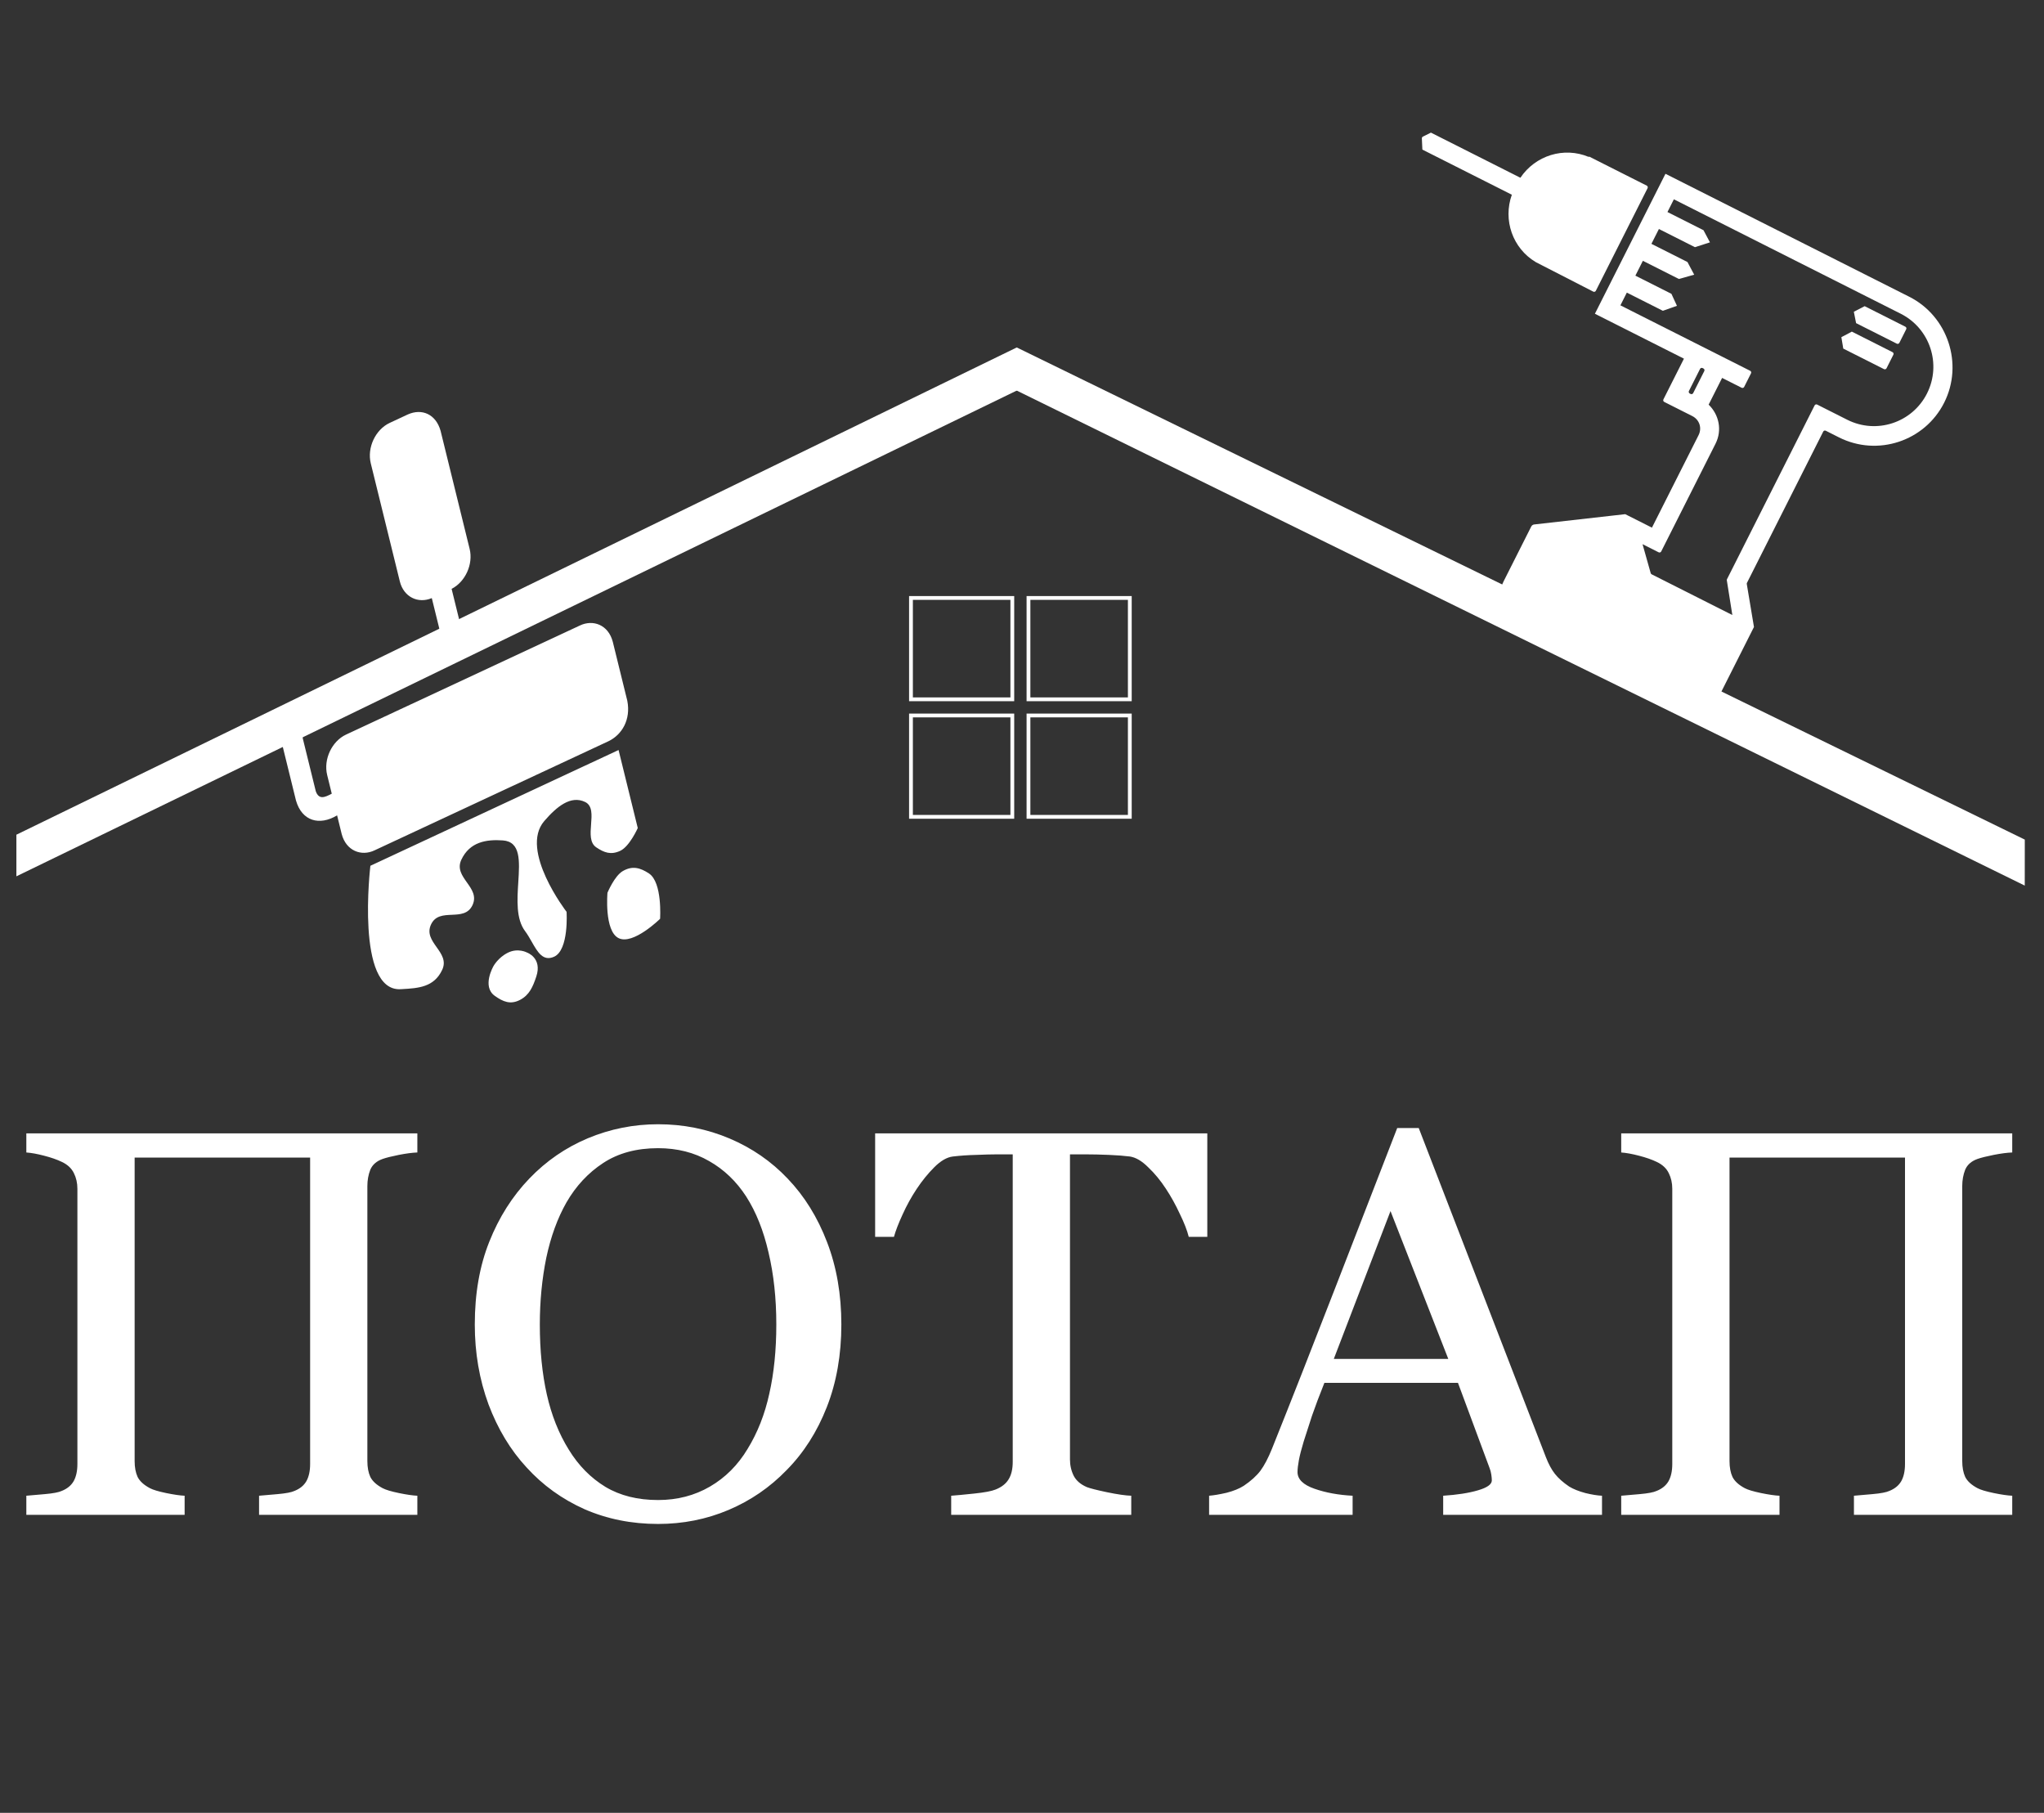
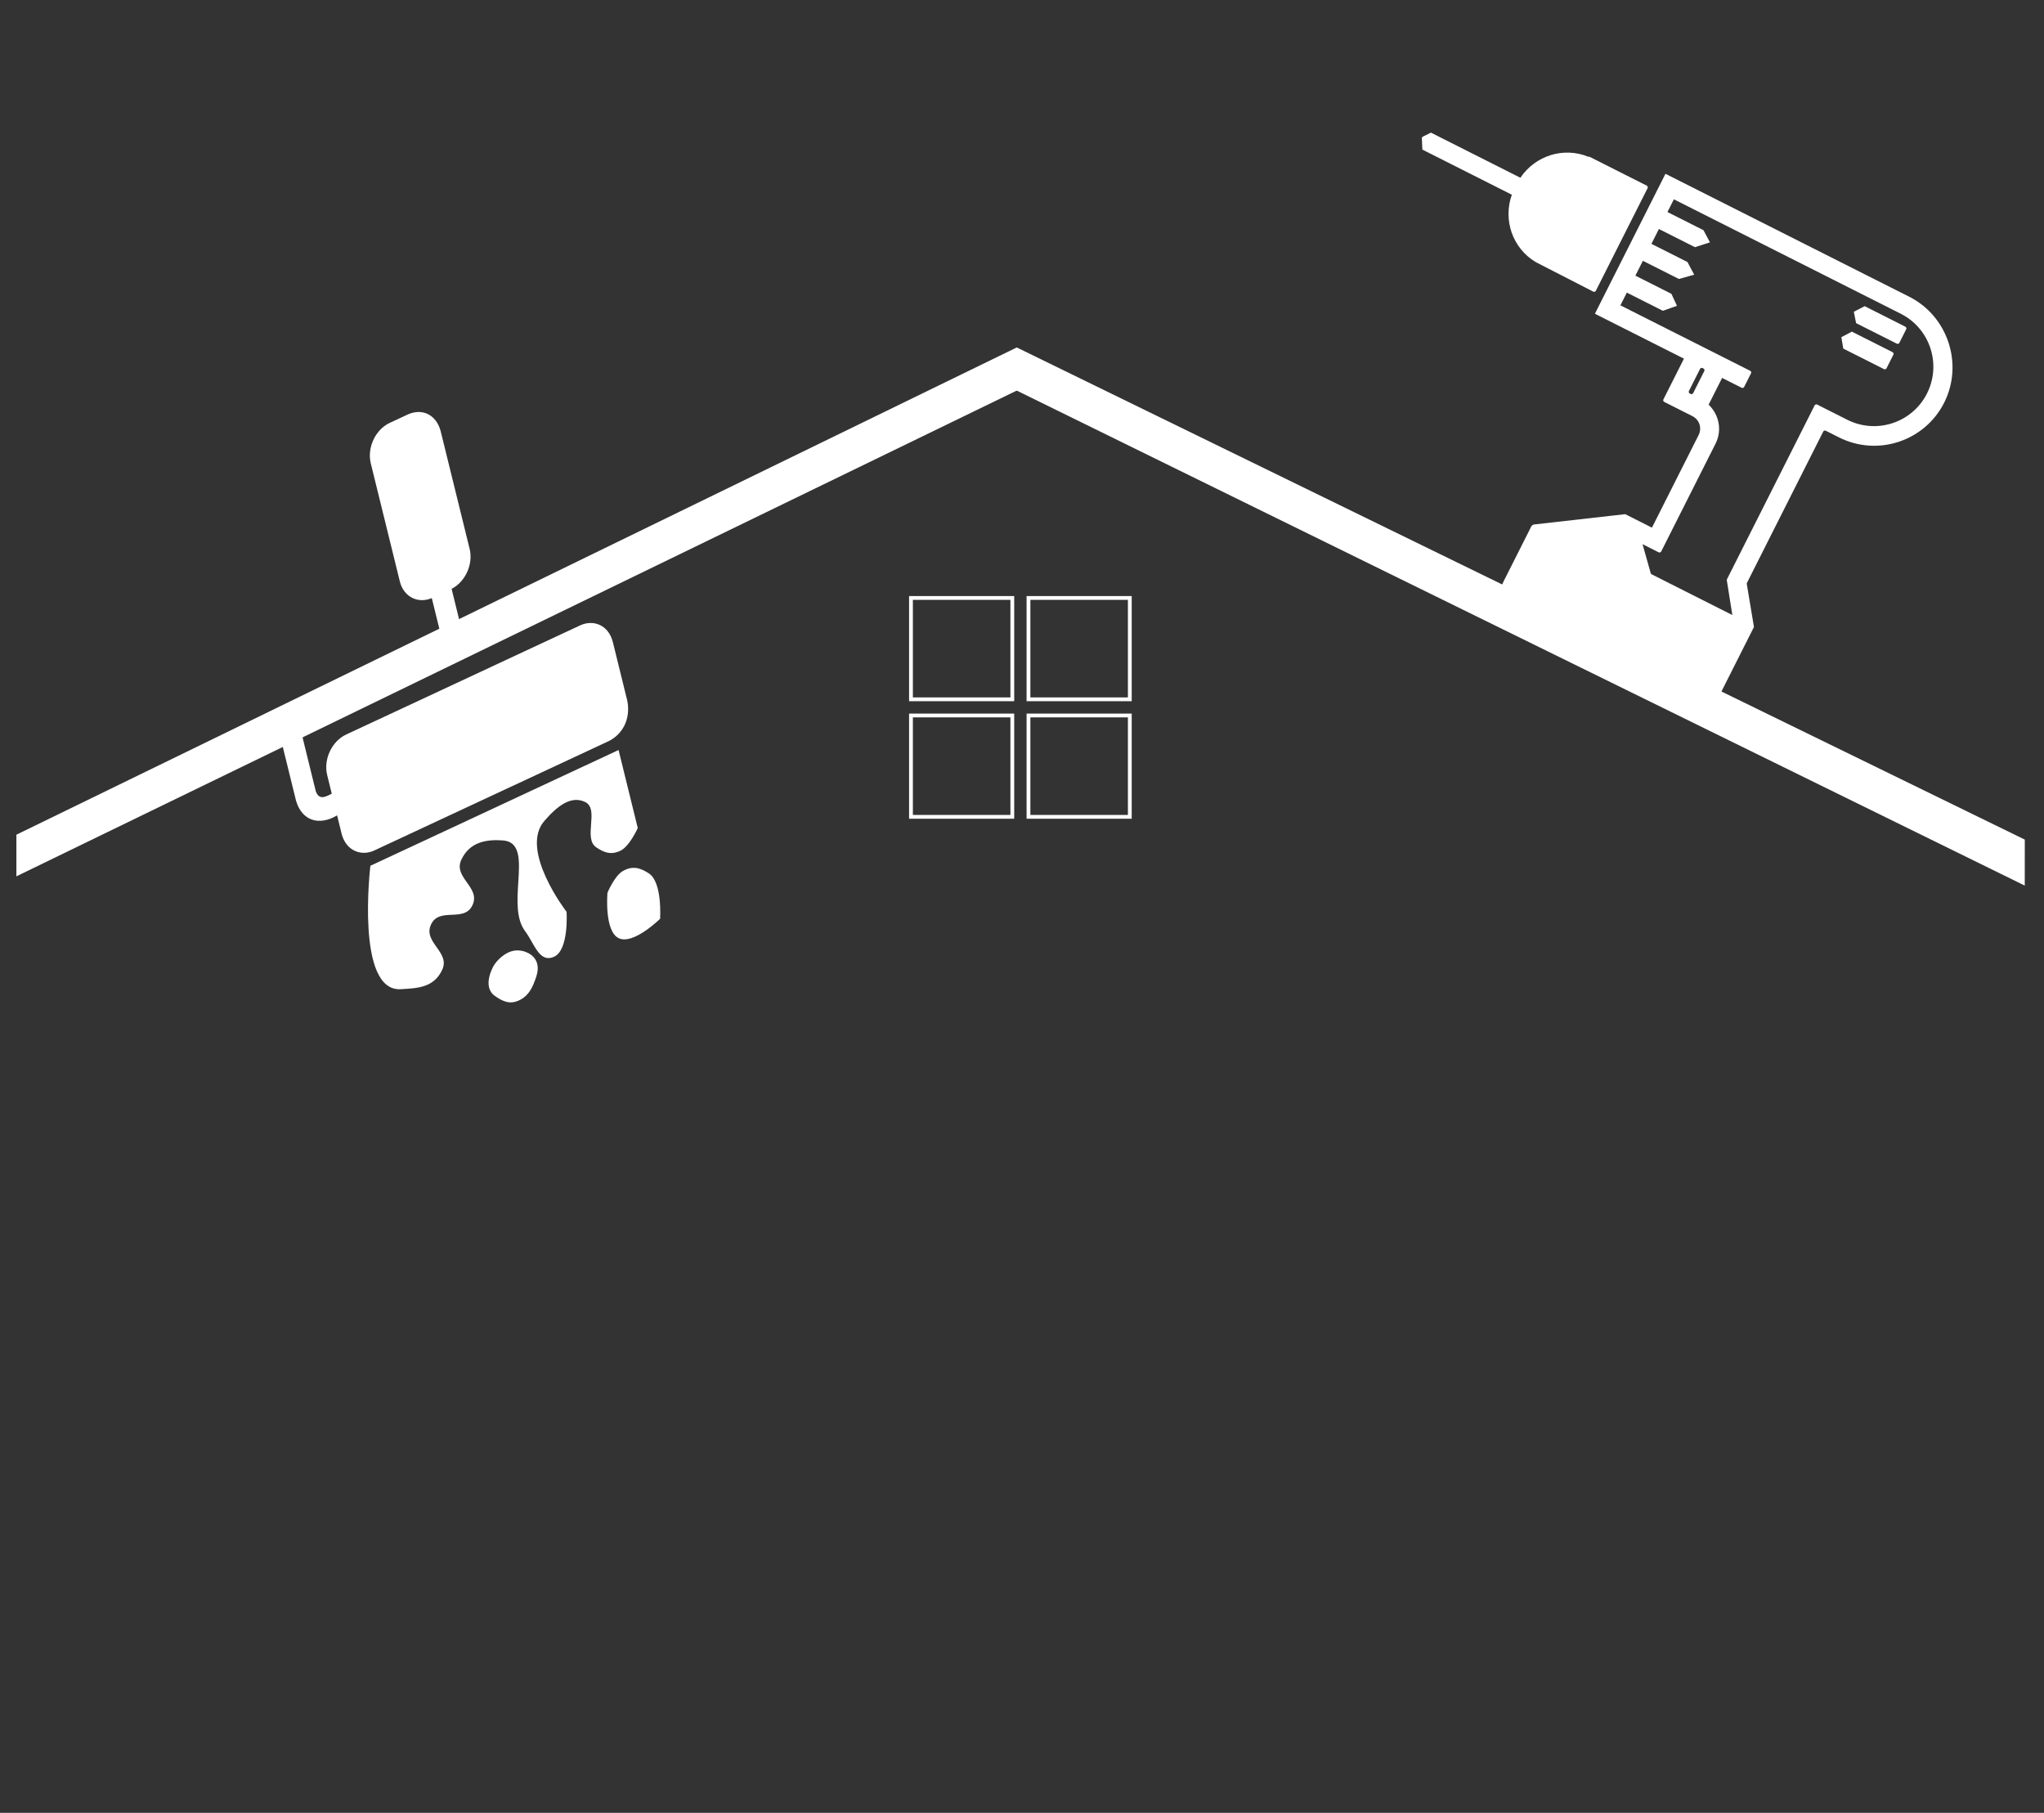
<svg xmlns="http://www.w3.org/2000/svg" width="1077" height="955" viewBox="0 0 1077 955" fill="none">
  <rect x="0" y="0" width="1077" height="955" fill="#333333" stroke="none" />
-   <path d="M219.907 798H136.504V787.946C138.77 787.757 142.026 787.474 146.274 787.097C150.617 786.719 153.59 786.153 155.195 785.397C158.027 784.265 160.104 782.565 161.426 780.3C162.747 777.94 163.408 774.919 163.408 771.237V609.812H70.942V769.68C70.942 772.984 71.462 775.769 72.5 778.034C73.633 780.3 75.804 782.282 79.014 783.981C80.618 784.831 83.451 785.681 87.51 786.53C91.663 787.38 94.92 787.852 97.28 787.946V798H13.877V787.946C16.143 787.757 19.399 787.474 23.648 787.097C27.99 786.719 30.963 786.153 32.568 785.397C35.4 784.265 37.477 782.565 38.799 780.3C40.12 777.94 40.781 774.919 40.781 771.237V626.237C40.781 623.216 40.168 620.479 38.94 618.024C37.713 615.476 35.589 613.493 32.568 612.077C30.02 610.85 26.904 609.764 23.223 608.82C19.635 607.876 16.52 607.31 13.877 607.121V597.067H219.907V607.121C217.264 607.215 214.007 607.64 210.137 608.396C206.361 609.151 203.529 609.859 201.641 610.52C198.431 611.652 196.26 613.54 195.127 616.184C194.089 618.827 193.569 621.706 193.569 624.821V769.68C193.569 772.984 194.089 775.769 195.127 778.034C196.26 780.3 198.431 782.282 201.641 783.981C203.245 784.831 206.077 785.681 210.137 786.53C214.29 787.38 217.547 787.852 219.907 787.946V798ZM414.995 620.856C423.868 630.108 430.807 641.294 435.81 654.416C440.813 667.443 443.315 681.887 443.315 697.746C443.315 713.7 440.766 728.19 435.668 741.218C430.571 754.245 423.491 765.337 414.428 774.494C405.649 783.557 395.454 790.542 383.842 795.451C372.231 800.36 359.864 802.814 346.743 802.814C332.771 802.814 319.838 800.218 307.944 795.026C296.144 789.74 285.996 782.424 277.499 773.078C269.003 763.921 262.301 752.829 257.392 739.802C252.578 726.68 250.17 712.661 250.17 697.746C250.17 681.415 252.719 666.877 257.817 654.133C262.914 641.294 269.947 630.202 278.915 620.856C287.789 611.605 298.079 604.525 309.785 599.616C321.585 594.707 333.904 592.253 346.743 592.253C360.053 592.253 372.608 594.755 384.409 599.758C396.209 604.761 406.404 611.794 414.995 620.856ZM393.896 763.308C399.182 754.717 403.006 744.994 405.366 734.138C407.82 723.282 409.047 711.151 409.047 697.746C409.047 683.964 407.678 671.314 404.941 659.797C402.298 648.28 398.38 638.462 393.188 630.344C387.996 622.32 381.482 616.089 373.647 611.652C365.812 607.121 356.843 604.855 346.743 604.855C335.414 604.855 325.786 607.451 317.856 612.644C309.926 617.836 303.46 624.774 298.456 633.459C293.736 641.766 290.196 651.49 287.836 662.629C285.571 673.768 284.438 685.474 284.438 697.746C284.438 711.34 285.665 723.612 288.12 734.562C290.574 745.513 294.444 755.236 299.731 763.732C304.829 772.04 311.248 778.553 318.989 783.273C326.73 787.899 335.981 790.212 346.743 790.212C356.843 790.212 365.953 787.852 374.072 783.132C382.19 778.412 388.798 771.804 393.896 763.308ZM636.137 651.584H626.366C625.516 648.186 623.959 644.174 621.693 639.548C619.522 634.828 617.068 630.391 614.33 626.237C611.498 621.895 608.383 618.119 604.984 614.909C601.68 611.605 598.471 609.717 595.355 609.245C592.429 608.868 588.747 608.584 584.31 608.396C579.874 608.207 575.767 608.112 571.991 608.112H563.778V768.83C563.778 771.945 564.439 774.825 565.761 777.468C567.082 780.017 569.395 781.999 572.699 783.415C574.398 784.076 577.938 784.973 583.319 786.105C588.794 787.238 593.042 787.852 596.063 787.946V798H501.19V787.946C503.833 787.757 507.846 787.38 513.226 786.813C518.702 786.247 522.478 785.539 524.555 784.689C527.67 783.462 529.935 781.716 531.351 779.45C532.862 777.09 533.617 773.975 533.617 770.104V608.112H525.404C522.478 608.112 518.843 608.207 514.501 608.396C510.158 608.49 506.005 608.773 502.04 609.245C498.925 609.623 495.668 611.511 492.269 614.909C488.965 618.213 485.897 621.989 483.065 626.237C480.233 630.485 477.732 635.017 475.56 639.831C473.389 644.551 471.879 648.469 471.029 651.584H461.117V597.067H636.137V651.584ZM844.11 798H760.423V787.946C767.786 787.474 773.875 786.53 778.69 785.114C783.598 783.698 786.053 781.952 786.053 779.875C786.053 779.025 785.959 777.987 785.77 776.76C785.581 775.533 785.298 774.447 784.92 773.503L768.211 728.474H697.835C695.192 735.082 693.021 740.84 691.321 745.749C689.717 750.658 688.253 755.189 686.932 759.343C685.705 763.402 684.855 766.706 684.383 769.255C683.911 771.804 683.675 773.881 683.675 775.485C683.675 779.261 686.649 782.188 692.596 784.265C698.543 786.341 705.246 787.569 712.703 787.946V798H637.088V787.946C639.543 787.757 642.611 787.238 646.292 786.389C649.974 785.445 652.995 784.217 655.355 782.707C659.131 780.158 662.057 777.515 664.134 774.777C666.211 771.945 668.24 768.075 670.223 763.166C680.324 737.961 691.463 709.641 703.641 678.205C715.819 646.77 726.675 618.78 736.209 594.235H747.537L814.515 767.556C815.931 771.237 817.536 774.211 819.329 776.477C821.123 778.742 823.625 780.961 826.834 783.132C829.005 784.453 831.837 785.586 835.33 786.53C838.823 787.38 841.75 787.852 844.11 787.946V798ZM763.113 715.871L732.669 637.99L702.791 715.871H763.113ZM1060.26 798H976.858V787.946C979.124 787.757 982.381 787.474 986.629 787.097C990.971 786.719 993.945 786.153 995.55 785.397C998.382 784.265 1000.46 782.565 1001.78 780.3C1003.1 777.94 1003.76 774.919 1003.76 771.237V609.812H911.297V769.68C911.297 772.984 911.816 775.769 912.854 778.034C913.987 780.3 916.158 782.282 919.368 783.981C920.973 784.831 923.805 785.681 927.864 786.53C932.018 787.38 935.275 787.852 937.635 787.946V798H854.231V787.946C856.497 787.757 859.754 787.474 864.002 787.097C868.344 786.719 871.318 786.153 872.923 785.397C875.755 784.265 877.832 782.565 879.153 780.3C880.475 777.94 881.136 774.919 881.136 771.237V626.237C881.136 623.216 880.522 620.479 879.295 618.024C878.068 615.476 875.944 613.493 872.923 612.077C870.374 610.85 867.259 609.764 863.577 608.82C859.99 607.876 856.874 607.31 854.231 607.121V597.067H1060.26V607.121C1057.62 607.215 1054.36 607.64 1050.49 608.396C1046.71 609.151 1043.88 609.859 1041.99 610.52C1038.79 611.652 1036.61 613.54 1035.48 616.184C1034.44 618.827 1033.92 621.706 1033.92 624.821V769.68C1033.92 772.984 1034.44 775.769 1035.48 778.034C1036.61 780.3 1038.79 782.282 1041.99 783.981C1043.6 784.831 1046.43 785.681 1050.49 786.53C1054.64 787.38 1057.9 787.852 1060.26 787.946V798Z" fill="white" />
  <path d="M8.636 439.722L535.732 183.042L542.249 202.593L8.636 461.642L8.636 439.722Z" fill="white" />
  <path d="M535.731 183.04L1066.88 442.3L1066.86 466.528L525.956 200.962L535.731 183.04Z" fill="white" />
  <rect x="480" y="315" width="53.394" height="53.394" stroke="white" stroke-width="2" />
  <rect x="541.911" y="315" width="53.394" height="53.394" stroke="white" stroke-width="2" />
  <rect x="541.911" y="376.911" width="53.394" height="53.394" stroke="white" stroke-width="2" />
  <rect x="480" y="376.911" width="53.394" height="53.394" stroke="white" stroke-width="2" />
  <g clip-path="url(#clip0_385_19)">
    <path d="M1006.02 156.336L877.547 91.551L840.366 165.282L887.286 188.943L876.469 210.392C876.22 210.885 876.419 211.487 876.912 211.735L887.19 216.919L891.659 219.172C895.457 221.087 896.897 225.457 894.981 229.255L870.419 277.962L857.684 271.54L856.344 270.864L808.384 276.282C807.714 276.358 807.127 276.766 806.823 277.369L792.212 306.342C787.818 315.056 791.252 325.475 799.965 329.869L883.527 372.007C892.24 376.401 902.659 372.968 907.053 364.254L919.898 338.784L923.954 330.74L924.179 330.294L920.395 307.663C920.36 307.453 920.393 307.237 920.488 307.047L960.677 227.352C960.925 226.859 961.527 226.661 962.02 226.91L968.947 230.403C989.279 240.656 1014.15 232.46 1024.4 212.128C1034.66 191.796 1026.35 166.589 1006.02 156.336ZM890.355 207.305C889.862 207.056 889.664 206.455 889.913 205.962L895.772 194.342C896.021 193.849 896.622 193.651 897.116 193.9L897.564 194.126C898.057 194.374 898.255 194.976 898.007 195.469L892.147 207.089C891.898 207.582 891.297 207.78 890.804 207.531L890.355 207.305ZM897.893 359.635C895.978 363.433 891.608 364.873 887.81 362.958L804.472 320.932C800.674 319.017 799.234 314.647 801.149 310.849L813.525 286.307C813.677 286.007 813.97 285.802 814.304 285.764L853.622 281.262L861.464 308.954C861.54 309.224 861.726 309.449 861.976 309.575L910.961 334.277L898.116 359.748L897.893 359.635ZM973.343 221.13L957.479 213.13C956.986 212.881 956.384 213.079 956.136 213.572L909.974 305.113C909.879 305.301 909.846 305.513 909.879 305.72L912.786 323.988L870.281 302.554C870.031 302.427 869.845 302.202 869.769 301.932L865.466 286.674L873.286 290.617L873.957 290.955C874.45 291.204 875.051 291.006 875.3 290.513L903.918 233.762C907.524 226.612 905.761 218.437 900.296 213.159L907.394 199.083L917.672 204.266C918.166 204.515 918.767 204.316 919.016 203.823L922.622 196.672C922.87 196.179 922.672 195.578 922.179 195.329L911.901 190.146L907.432 187.892L853.81 160.852L857.19 154.149L876.181 163.726L883.596 161.102L880.688 154.789L861.697 145.212L865.64 137.392L884.631 146.969L892.681 144.705L889.138 138.032L870.147 128.455L874.09 120.635L893.082 130.212L900.984 127.671L897.588 121.275L878.597 111.698L881.977 104.995L1001.51 165.273C1016.93 173.047 1023.13 191.869 1015.35 207.285C1007.58 222.701 988.759 228.904 973.343 221.13Z" fill="white" />
    <path d="M809.237 138.095L839.508 153.632C840.002 153.885 840.608 153.688 840.858 153.192L868.121 99.128C868.37 98.635 868.172 98.034 867.678 97.785L837.292 82.461L837.179 82.685C823.993 77.156 808.981 81.917 801.108 93.64L753.965 69.867L749.745 71.963C749.39 72.139 749.173 72.508 749.191 72.904L749.458 78.804L796.601 102.577C791.856 115.878 796.952 130.779 809.237 138.095ZM841.272 96.798C841.52 96.305 842.122 96.107 842.615 96.356L854.235 102.215C854.728 102.464 854.926 103.065 854.677 103.558L836.424 139.755C836.175 140.248 835.574 140.446 835.081 140.198L823.461 134.338C822.968 134.089 822.77 133.488 823.018 132.995L841.272 96.798ZM808.131 101.386C812.751 92.225 823.395 88.345 832.672 91.622L813.631 129.381C805.481 123.87 802.385 112.781 806.892 103.843L808.131 101.386Z" fill="white" />
    <path d="M1003.95 172.108L982.5 161.291L976.798 164.235L977.993 170.229L999.443 181.045C999.936 181.294 1000.54 181.096 1000.79 180.603L1004.39 173.451C1004.64 172.958 1004.44 172.357 1003.95 172.108Z" fill="white" />
    <path d="M997.189 185.514L975.74 174.697L970.227 177.623L971.233 183.634L992.683 194.451C993.176 194.699 993.777 194.501 994.026 194.008L997.632 186.857C997.881 186.364 997.682 185.762 997.189 185.514Z" fill="white" />
    <rect x="811.701" y="280.853" width="116.471" height="44.99" transform="rotate(26.971 811.701 280.853)" fill="white" />
    <rect x="857.338" y="277.537" width="45.413" height="44.99" transform="rotate(82.81 857.338 277.537)" fill="white" />
    <path d="M824.423 84.435L859.267 102.179L837.771 144.392L802.927 126.648L802.927 99.95L824.423 84.435Z" fill="white" />
  </g>
  <path fill-rule="evenodd" clip-rule="evenodd" d="M325.96 494.213C333.617 498.001 347.805 484.025 347.805 484.025C347.805 484.025 349.104 464.821 341.922 460.118C337.44 457.183 333.298 455.878 328.132 458.894C323.739 461.459 320.076 470.306 320.076 470.306C320.076 470.306 318.302 490.424 325.96 494.213ZM274.1 526.692C278.85 524.179 280.728 520.017 282.577 514.444C285.848 504.585 277.64 501.773 277.64 501.773C277.64 501.773 272.964 499.238 267.647 501.862C262.488 504.406 260.056 508.876 260.056 508.876C260.056 508.876 253.71 519.655 260.731 524.632C265.035 527.683 268.948 529.417 274.1 526.692ZM326.798 448.216C321.877 450.501 318.311 449.156 314.198 446.396C310.686 444.039 311.07 439.109 311.447 434.267C311.835 429.276 312.217 424.378 308.314 422.489C300.733 418.817 293.314 424.945 286.77 432.536C273.499 447.931 298.533 480.352 298.533 480.352C298.533 480.352 299.862 500.5 291.925 504.017C286.122 506.588 283.251 501.537 280.16 496.097C279.075 494.188 277.963 492.232 276.688 490.54C271.855 484.13 272.497 474.056 273.086 464.801C273.806 453.489 274.448 443.402 264.925 442.724C256.267 442.108 247.489 443.497 243.081 452.911C240.877 457.619 243.45 461.242 246.023 464.865C248.596 468.488 251.168 472.111 248.965 476.818C246.761 481.527 242.401 481.72 238.041 481.913C233.68 482.106 229.32 482.3 227.116 487.008C224.912 491.715 227.484 495.339 230.056 498.962C232.629 502.585 235.201 506.209 232.996 510.916C228.698 520.096 220.379 520.574 211.81 521.066C211.59 521.079 211.371 521.091 211.151 521.104C187.222 522.495 195.158 456.094 195.158 456.094L325.929 395.107L336.044 436.208C336.044 436.208 331.734 445.925 326.798 448.216ZM159.867 371.037L228.65 338.959C230.808 337.856 232.39 335.34 231.762 332.314L227.519 315.076C220.145 318.202 212.663 314.365 210.679 306.306L195.366 244.084C193.339 235.846 197.813 226.289 205.34 222.779L214.816 218.36C222.421 214.938 229.704 218.296 232.143 226.933L247.456 289.155C249.439 297.214 245.189 306.522 237.956 310.209L242.198 327.445C244.48 337.022 239.291 346.752 231.461 350.379L162.679 382.457C160.332 383.552 158.936 386.534 159.567 389.103L166.394 416.843C168.051 421.451 171.195 420.033 174.811 418.112L172.388 408.268C170.361 400.031 174.836 390.473 182.363 386.962L305.553 329.51C312.441 326.22 320.513 329.067 322.88 338.083L330.537 369.194C332.455 379.064 327.771 387.049 320.563 390.499L197.372 447.951C190.48 451.266 182.38 448.281 180.044 439.378L177.622 429.534C168.336 435.111 159.105 432.625 155.958 421.711L149.13 393.971C146.948 385.103 151.765 374.815 159.867 371.037Z" fill="white" />
  <defs>
    <clipPath id="clip0_385_19">
      <rect width="320.291" height="320.291" fill="white" transform="translate(777.702 0.567) rotate(26.761)" />
    </clipPath>
  </defs>
</svg>